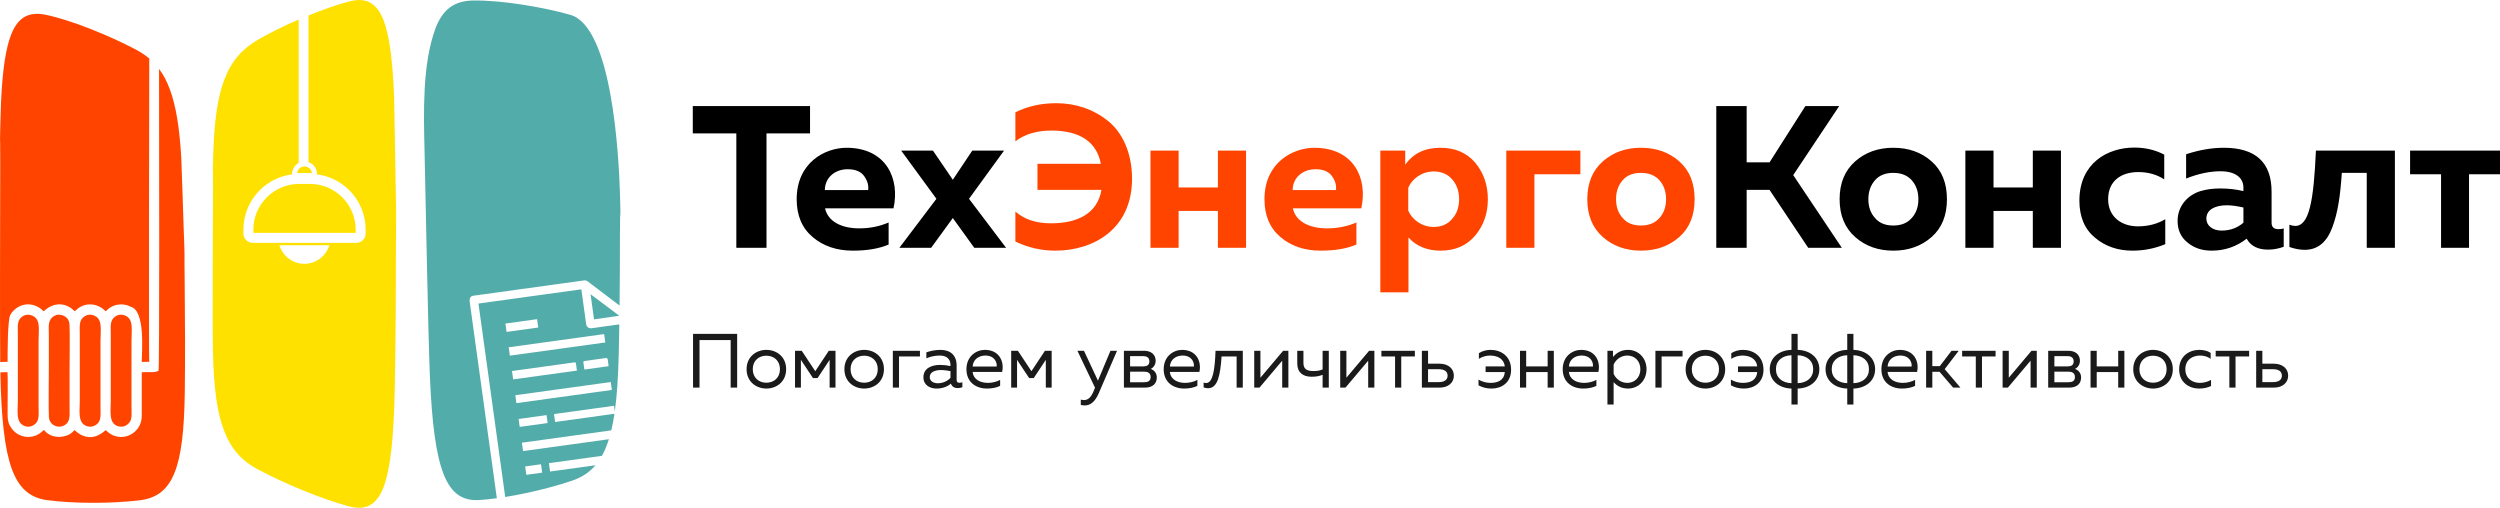
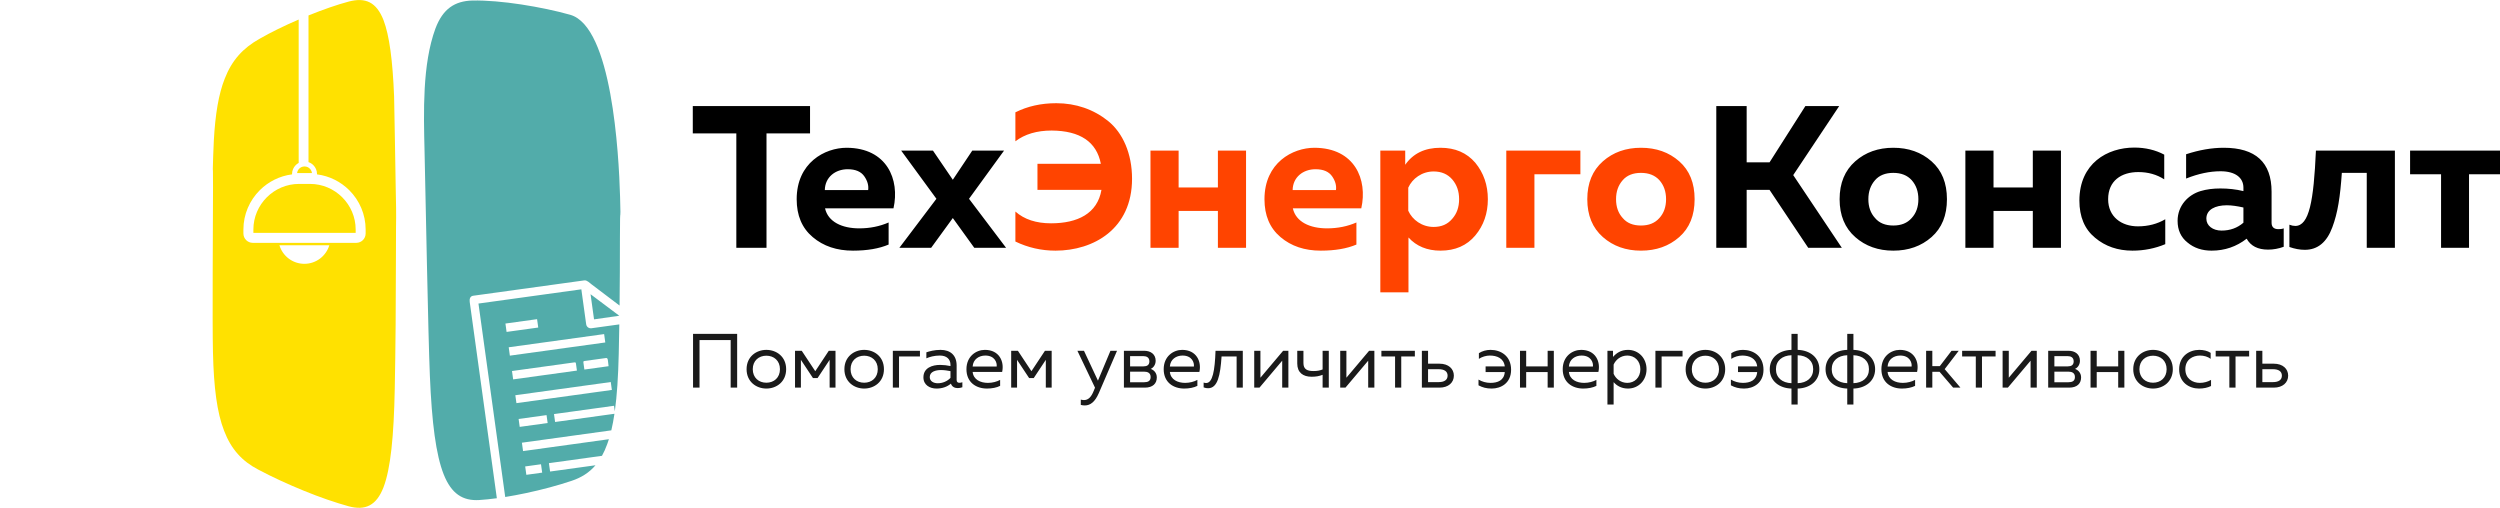
<svg xmlns="http://www.w3.org/2000/svg" width="1782" height="362" viewBox="0 0 1782 362" fill="none">
  <path fill-rule="evenodd" clip-rule="evenodd" d="M159.76 307.11C154.7 294.16 152.38 276.39 151.8 251.2C151.54 240.89 151.53 217.54 151.61 193.73C151.68 169.95 151.83 145.59 151.84 133.31C151.86 108.51 151.41 131.93 151.96 111.14C152.08 107.34 152.21 103.73 152.41 100.27C153.46 81.17 155.87 67.04 160.15 56.17C165.3 42.87 173.2 34.32 184.8 27.77C192.93 23.07 202.83 18.26 212.9 13.93V116.13C212.12 116.55 211.41 117.08 210.79 117.7C209.18 119.32 208.17 121.54 208.17 123.98V124.29C199.25 125.42 191.22 129.55 185.14 135.62C177.96 142.8 173.5 152.72 173.5 163.62V166.43C173.5 168.27 174.25 169.94 175.46 171.15C176.66 172.35 178.33 173.1 180.17 173.1H253.96C255.8 173.1 257.47 172.35 258.68 171.15C259.88 169.94 260.63 168.27 260.63 166.43V163.62C260.63 152.72 256.17 142.8 248.99 135.62C242.91 129.55 234.89 125.42 225.96 124.29V123.98C225.96 121.54 224.96 119.32 223.35 117.71L223.34 117.7C222.38 116.74 221.21 116 219.9 115.56V11.01C230.21 6.84 240.35 3.3 248.68 1.09C260.45 -1.97 268.3 1.4 273.37 14.35C277.56 25.38 279.88 42.91 280.92 68.85C281.1 73.44 281.94 128.56 282.06 133.78C282.65 161.95 282.23 146.14 282.23 180.66C282.22 214.87 281.94 249.05 281.39 276.94C280.72 311.31 278.43 333.99 273.38 347.29C268.3 360.43 260.37 364.08 248.46 360.86C238.79 358.19 227.7 354.35 216.58 349.8C205.26 345.17 193.92 339.99 184.09 334.73C172.57 328.73 164.81 320.29 159.76 307.11ZM234.74 174.82C232.44 182.47 225.35 188.05 216.96 188.05C208.56 188.05 201.47 182.47 199.17 174.82H234.74ZM217 118.65H217.07H217.14C218.58 118.66 219.88 119.26 220.83 120.21H220.84C221.67 121.04 222.22 122.14 222.37 123.37H211.77C211.91 122.14 212.47 121.04 213.29 120.21H213.3C214.25 119.26 215.56 118.66 217 118.65ZM220.99 131.09H213.14C204.2 131.09 196.07 134.75 190.17 140.65C184.27 146.55 180.61 154.68 180.61 163.62V165.99H253.52V163.62C253.52 154.68 249.86 146.55 243.96 140.65C238.06 134.75 229.93 131.09 220.99 131.09Z" fill="#FFE100" />
-   <path fill-rule="evenodd" clip-rule="evenodd" d="M44.3 224.67C40.34 223.38 37.28 225.66 35.96 227.77C34.25 230.51 34.81 234.82 34.81 238.33C34.81 246.22 34.81 254.1 34.81 261.99C34.81 267.27 34.51 293.37 34.86 297.34C35.5 304.76 44.82 306.33 48.37 300.82C50.06 298.21 49.58 293.78 49.58 290.27C49.58 282.38 49.58 274.5 49.58 266.61C49.58 260.78 49.9 235.85 49.54 231.25C49.25 227.59 47.22 225.61 44.3 224.67ZM8.45 334.35C3.28 320.11 0.91 298.29 0.28 266.27L0.26 265.44C1.91 265.38 3.7 265.22 5.36 265.31C5.65 268.42 5.42 287.82 5.42 292.17C5.42 296.43 5.17 299.67 6.93 303.22C8.18 305.74 10.67 308.39 13.02 309.64C16.01 311.23 19.56 311.92 23.32 311.1C24.97 310.74 26.47 310.14 27.76 309.3C30.17 307.74 30.05 307.14 31.42 306.52C36.6 313.55 48.92 312.5 52.97 306.52C53.83 306.99 54.3 307.65 55.17 308.27C55.93 308.81 56.72 309.41 57.63 309.89C67.37 314.95 74.44 307.08 75.35 306.59C77.48 308.52 79.2 310.17 83.08 311.08C89.86 312.67 96.54 309.21 99.51 303.29C101.3 299.71 101.04 296.47 101.04 292.17C101.04 283.83 101.04 275.49 101.04 267.16C101.04 267.24 101.08 265.37 101.08 265.37C103.14 265.05 107.71 265.46 110.01 265.2C110.87 265.1 112.37 264.7 112.99 264.33C113.74 263.87 113.45 98.01 113.37 49.12C116.47 53.25 119.04 58.12 121.16 63.95C125.45 75.57 127.95 91.11 129.22 112.46C129.45 116.24 130.84 160.65 131 164.82C131.88 187.44 131.29 174.73 131.64 202.25C131.96 229.56 132 256.75 131.72 279.08C131.37 306.64 129.26 325.27 124.27 337.32C119.22 349.67 111.2 355.33 99.05 356.68C89.19 357.8 77.86 358.42 66.5 358.42C54.94 358.42 43.37 357.8 33.32 356.46C21.56 354.79 13.62 348.33 8.45 334.35ZM0.16 258.09C-1.33667e-05 242.82 -0.01 217.98 0.02 192.74C0.06 162.32 0.17 131.2 0.17 115.48C0.16 83.74 -0.27 113.48 0.28 87.16C0.37 82.36 0.51 77.83 0.71 73.54C1.73 49.87 4.1 33.78 8.36 23.61C13.46 11.6 21.31 8.19 32.85 10.58C41.95 12.51 53.27 16.21 64.6 20.67C75.92 25.14 87.23 30.26 96.37 35.09C100.09 37.02 103.42 39.2 106.4 41.72C106.3 77.61 106.03 257.81 106.37 257.83C108.19 257.92 102.6 257.97 101.04 257.97C101.04 251.31 103.8 221.39 93.16 218.63C88.81 216.31 83.08 216.39 78.69 219.11C77.13 220.08 76.4 221.13 75.28 221.89C72.72 219 68.57 217.03 64.47 216.97C59 216.89 55.74 219.5 53.25 221.91C46.81 215.23 38.09 215.3 31.11 221.91C27.31 217.88 20.71 214.97 13.44 218.57C11 219.78 8.6 222.15 7.34 224.44C5.31 228.14 5.42 253.35 5.42 257.9L1.33 257.98C0.93 258.04 0.54 258.07 0.16 258.09ZM66.36 224.65C62.57 223.46 59.4 225.56 57.99 227.77C56.4 230.28 56.88 234.97 56.88 238.33V285.65C56.88 293.15 55.19 301.66 62.08 303.81C65.78 304.97 68.99 302.98 70.41 300.83C72.15 298.21 71.64 293.78 71.64 290.27V242.96C71.64 234.68 73.43 226.87 66.36 224.65ZM22.24 224.68C18.54 223.47 15.28 225.44 13.88 227.71C12.22 230.4 12.72 234.79 12.72 238.33V285.65C12.72 293.36 11.03 301.63 18 303.82C21.66 304.97 24.9 302.94 26.3 300.77C28.05 298.04 27.49 293.76 27.49 290.27V242.96C27.49 234.44 29.27 227 22.24 224.68ZM88.42 224.63C84.59 223.47 81.44 225.54 80.06 227.81C78.44 230.45 78.96 234.96 78.96 238.33V285.65C78.96 293.35 77.3 301.88 84.32 303.87C88.21 304.97 91.16 302.82 92.57 300.69C94.28 298.11 93.73 293.65 93.73 290.27V242.96C93.73 235.13 95.55 226.79 88.42 224.63Z" fill="#FF4400" />
  <path fill-rule="evenodd" clip-rule="evenodd" d="M316.29 338.2C310.75 324.22 307.81 301.57 306.41 267.75C305.81 253.8 305.05 222.1 304.35 189.78C303.65 157.46 303.01 124.45 302.62 107.77C301.96 79.86 300.98 45.86 310.38 20.32C315.66 6.3 324.12 0.72 336.75 0.37C346.71 0.18 359.13 1.28 371.56 3.18C383.98 5.09 396.41 7.69 406.43 10.54C436.13 18.89 441.09 109.06 441.99 140.28C442.62 164.43 441.89 140.01 441.89 169.56C441.89 185.94 441.81 202.33 441.63 217.8L421.57 202.61C420.34 201.68 418.38 199.59 416.54 199.85L337.24 210.81C335.14 211.1 334.52 213.12 334.81 215.2L354.15 355.14C349.81 355.73 345.61 356.17 341.65 356.42C329.86 357.16 321.77 351.95 316.29 338.2ZM375.18 338.45L386.46 336.89L385.63 330.92L374.35 332.48L375.18 338.45ZM415.85 258.44L416.54 263.41L433.79 261.03C433.25 257.1 433.53 254.98 431.97 255.2L416.71 257.31C415.94 257.41 415.75 257.67 415.85 258.44ZM370.45 304.28L390.36 301.53L389.58 295.89L369.67 298.64L370.45 304.28ZM361.09 236.59L383.66 233.47L382.83 227.5L360.27 230.62L361.09 236.59ZM365.77 270.43L411.23 264.15L410.54 259.17C410.43 258.41 410.17 258.21 409.41 258.31L364.95 264.46L365.77 270.43ZM368.11 287.36L436.13 277.95L435.35 272.31L367.33 281.72L368.11 287.36ZM363.43 253.51L431.45 244.11L430.63 238.14L362.61 247.54L363.43 253.51ZM441.45 231.23C441.33 238.56 441.19 245.59 441.04 252.22C440.66 268.48 439.79 281.99 438.24 293.18L437.69 289.23L394.89 295.15L395.67 300.79L437.98 294.94C437.35 299.22 436.6 303.14 435.75 306.75L372.01 315.56L372.84 321.53L434.02 313.07C433.64 314.28 433.25 315.44 432.83 316.55C431.72 319.63 430.48 322.41 429.09 324.91L391.27 330.14L392.1 336.11L424.47 331.64C419.97 336.91 414.36 340.44 407.41 342.75C397.55 346.06 386.22 349.09 374.88 351.49C369.92 352.54 364.96 353.48 360.12 354.26L341.05 216.37L414.38 206.23L417.82 231.11C418.08 232.98 419.73 234.23 421.6 233.97L441.45 231.23ZM420.95 209.72L441.42 225.06L423.43 227.64L420.95 209.72Z" fill="#52ACAA" />
  <path d="M493.82 95.073H524.854V176.639H546.362V95.073H577.396V75.587H493.82V95.073ZM567.871 141.995C567.871 153.543 571.622 162.492 579.278 168.983C586.921 175.474 596.459 178.662 608.007 178.662C618.108 178.662 626.622 177.215 633.408 174.322V158.587C627.057 161.34 620.131 162.774 612.475 162.774C600.21 162.774 590.25 158.165 588.086 148.486H636.877C641.486 127.989 632.255 105.469 603.526 105.328C587.932 105.328 567.871 116.005 567.871 141.995ZM587.932 135.491C588.086 126.26 595.448 120.627 604.243 120.627C609.876 120.627 613.781 122.356 616.086 125.684C618.39 129 619.261 132.316 618.825 135.491H587.932ZM679.164 128.13L665.017 107.351H642.357L667.476 141.7L641.064 176.639H663.724L679.164 155.412L694.464 176.639H717.137L690.712 141.7L715.69 107.351H693.03L679.164 128.13ZM1245.02 135.35H1261.33L1288.9 176.639H1312.86L1278.21 124.814L1310.99 75.587H1286.88L1261.33 115.724H1245.02V75.587H1223.37V176.639H1245.02V135.35ZM1322.4 168.983C1329.76 175.474 1338.85 178.662 1349.53 178.662C1360.36 178.662 1369.45 175.474 1376.81 168.983C1384.17 162.492 1387.78 153.543 1387.78 141.995C1387.78 130.447 1384.17 121.498 1376.81 114.994C1369.45 108.503 1360.36 105.328 1349.53 105.328C1338.85 105.328 1329.76 108.503 1322.4 114.994C1315.04 121.498 1311.27 130.447 1311.27 141.995C1311.27 153.543 1315.04 162.492 1322.4 168.983ZM1362.66 155.412C1359.49 159.022 1355.16 160.751 1349.53 160.751C1343.91 160.751 1339.56 159.022 1336.54 155.412C1333.37 151.955 1331.77 147.474 1331.77 141.995C1331.77 136.503 1333.37 132.034 1336.54 128.424C1339.56 124.955 1343.91 123.226 1349.53 123.226C1355.16 123.226 1359.49 124.955 1362.66 128.424C1365.84 132.034 1367.42 136.503 1367.42 141.995C1367.42 147.474 1365.84 151.955 1362.66 155.412ZM1420.98 150.368H1448.99V176.639H1469.05V107.351H1448.99V133.622H1420.98V107.351H1400.92V176.639H1420.98V150.368ZM1482.19 143.006C1482.19 154.541 1485.94 163.35 1493.3 169.418C1500.66 175.628 1509.61 178.662 1520.01 178.662C1528.38 178.662 1536.18 177.061 1543.4 174.04V156.283C1537.76 159.599 1531.26 161.34 1523.9 161.34C1512.21 161.34 1502.68 154.541 1502.68 141.995C1502.68 128.859 1512.07 122.65 1524.19 122.65C1531.12 122.65 1537.33 124.378 1542.67 127.848V110.231C1536.46 106.916 1529.24 105.187 1521.31 105.187C1502.11 105.187 1482.19 116.441 1482.19 143.006ZM1619.18 136.656C1619.18 115.724 1607.77 105.328 1585.11 105.328C1576.45 105.328 1567.49 106.916 1558.26 109.95V127.272C1566.93 123.802 1575.15 122.074 1582.8 122.074C1593.34 122.074 1599.11 126.683 1599.11 133.763V136.221C1593.77 134.915 1588.28 134.339 1582.65 134.339C1577.61 134.339 1572.84 134.915 1568.5 136.221C1559.85 138.82 1552.19 146.463 1552.19 157.435C1552.19 163.926 1554.51 169.124 1559.27 172.875C1563.89 176.78 1569.67 178.662 1576.45 178.662C1585.82 178.662 1594.2 175.768 1601.42 170.135C1604.31 175.333 1609.36 177.932 1616.72 177.932C1620.47 177.932 1624.23 177.215 1627.83 175.909V162.774C1626.68 163.209 1625.38 163.35 1624.08 163.35C1620.76 163.35 1619.18 161.762 1619.18 158.741V136.656ZM1587.27 146.322C1590.74 146.322 1594.63 146.898 1599.11 147.91V158.741C1594.77 162.492 1589.59 164.361 1583.52 164.361C1577.31 164.361 1572.69 160.904 1572.69 155.847C1572.69 149.356 1579.05 146.322 1587.27 146.322ZM1687.02 123.226V176.639H1707.08V107.351H1650.79C1649.2 143.147 1646.02 161.045 1636.06 161.045C1634.76 161.045 1633.32 160.751 1631.88 160.175V176.05C1635.63 177.356 1639.24 178.073 1642.85 178.073C1652.09 178.073 1658.58 172.593 1662.47 162.057C1666.38 151.661 1668.11 140.113 1669.26 123.226H1687.02ZM1759.92 124.238H1782V107.351H1717.91V124.238H1739.99V176.639H1759.92V124.238Z" fill="black" />
  <path d="M723.769 100.706C730.414 95.649 739.068 93.05 749.618 93.05C769.961 93.204 781.65 101.142 784.684 116.735H739.503V135.35H785.119C782.239 152.237 768.092 159.176 749.182 159.176C738.646 159.176 730.119 156.423 723.769 150.79V172.158C732.718 176.485 742.243 178.662 752.357 178.662C779.486 178.662 806.922 163.209 806.922 127.413C806.922 109.361 800.278 94.651 789.882 86.278C779.486 77.905 766.786 73.564 752.933 73.564C742.102 73.564 732.436 75.728 723.769 80.068V100.706ZM840.12 150.368H868.119V176.639H888.181V107.351H868.119V133.622H840.12V107.351H820.058V176.639H840.12V150.368ZM901.316 141.995C901.316 153.543 905.08 162.492 912.724 168.983C920.38 175.474 929.905 178.662 941.453 178.662C951.554 178.662 960.068 177.215 966.853 174.322V158.587C960.503 161.34 953.577 162.774 945.921 162.774C933.656 162.774 923.696 158.165 921.532 148.486H970.323C974.945 127.989 965.701 105.469 936.972 105.328C921.391 105.328 901.316 116.005 901.316 141.995ZM921.391 135.491C921.532 126.26 928.893 120.627 937.702 120.627C943.322 120.627 947.227 122.356 949.531 125.684C951.849 129 952.706 132.316 952.271 135.491H921.391ZM1001.64 107.351H983.894V208.39H1003.96V169.277C1009.59 175.474 1017.23 178.662 1026.76 178.662C1037.29 178.662 1045.53 175.051 1051.59 167.831C1057.51 160.751 1060.54 152.096 1060.54 141.995C1060.54 131.881 1057.51 123.226 1051.59 116.005C1045.53 108.938 1037.29 105.328 1026.76 105.328C1015.64 105.328 1007.27 109.361 1001.64 117.452V107.351ZM1035.13 155.988C1031.81 159.893 1027.49 161.762 1021.85 161.762C1013.62 161.762 1006.7 156.718 1003.81 150.214V133.763C1006.7 127.272 1013.62 122.215 1021.85 122.215C1027.49 122.215 1031.81 124.097 1035.13 127.848C1038.46 131.74 1040.05 136.362 1040.05 141.995C1040.05 147.615 1038.46 152.237 1035.13 155.988ZM1093.74 124.238H1126.5V107.351H1073.68V176.639H1093.74V124.238ZM1142.53 168.983C1149.89 175.474 1158.98 178.662 1169.67 178.662C1180.49 178.662 1189.59 175.474 1196.96 168.983C1204.32 162.492 1207.92 153.543 1207.92 141.995C1207.92 130.447 1204.32 121.498 1196.96 114.994C1189.59 108.503 1180.49 105.328 1169.67 105.328C1158.98 105.328 1149.89 108.503 1142.53 114.994C1135.17 121.498 1131.42 130.447 1131.42 141.995C1131.42 153.543 1135.17 162.492 1142.53 168.983ZM1182.81 155.412C1179.63 159.022 1175.29 160.751 1169.67 160.751C1164.04 160.751 1159.71 159.022 1156.68 155.412C1153.5 151.955 1151.92 147.474 1151.92 141.995C1151.92 136.503 1153.5 132.034 1156.68 128.424C1159.71 124.954 1164.04 123.226 1169.67 123.226C1175.29 123.226 1179.63 124.954 1182.81 128.424C1185.98 132.034 1187.57 136.503 1187.57 141.995C1187.57 147.474 1185.98 151.955 1182.81 155.412Z" fill="#FF4400" />
  <path d="M498.623 276.301V242.377H520.818V276.301H525.441V238H494V276.301H498.623ZM532.165 263.169C532.165 272.14 539.106 276.963 546.265 276.963C553.475 276.963 560.366 272.14 560.366 263.169C560.366 254.198 553.475 249.388 546.265 249.388C539.106 249.388 532.165 254.198 532.165 263.169ZM555.947 263.169C555.947 269.239 551.657 272.802 546.265 272.802C540.861 272.802 536.57 269.239 536.57 263.169C536.57 257.1 540.861 253.537 546.265 253.537C551.657 253.537 555.947 257.1 555.947 263.169ZM570.88 276.301V256.501L579.474 269.468H582.778L591.358 256.501V276.301H595.546V250.037H590.756L581.126 264.594L571.482 250.037H566.692V276.301H570.88ZM601.886 263.169C601.886 272.14 608.827 276.963 615.973 276.963C623.196 276.963 630.074 272.14 630.074 263.169C630.074 254.198 623.196 249.388 615.973 249.388C608.827 249.388 601.886 254.198 601.886 263.169ZM625.668 263.169C625.668 269.239 621.378 272.802 615.973 272.802C610.582 272.802 606.291 269.239 606.291 263.169C606.291 257.1 610.582 253.537 615.973 253.537C621.378 253.537 625.668 257.1 625.668 263.169ZM640.819 276.301V254.084H655.739V250.037H636.413V276.301H640.819ZM681.891 270.829V260.548C681.891 253.206 677.434 249.388 670.39 249.388C666.036 249.388 662.398 250.419 660.311 251.132V255.407C662.629 254.415 665.869 253.435 669.942 253.435C674.796 253.435 677.498 256.056 677.498 260.001V260.93C675.282 260.433 672.477 260.103 670.172 260.103C664.499 260.103 658.211 262.189 658.211 268.972C658.211 274.494 662.847 276.963 667.521 276.963C671.824 276.963 675.18 275.652 677.818 273.451C678.586 275.754 680.52 276.632 682.672 276.632C683.773 276.632 684.926 276.415 685.976 276.034V272.471C685.31 272.687 684.593 272.853 683.94 272.853C682.774 272.853 681.891 272.42 681.891 270.829ZM662.731 268.755C662.731 264.925 666.919 263.767 670.774 263.767C672.926 263.767 675.615 264.162 677.498 264.543V269.353C675.18 271.822 671.824 273.183 668.456 273.183C665.536 273.183 662.731 271.822 662.731 268.755ZM688.883 263.169C688.883 272.522 695.722 276.963 703.534 276.963C707.005 276.963 710.476 276.301 712.896 275.041V270.778C710.642 272.038 707.44 272.916 704.2 272.916C698.86 272.916 693.839 270.613 693.302 265.091H714.331C715.983 257.647 712.243 249.388 702.049 249.388C695.773 249.388 688.883 253.982 688.883 263.169ZM710.424 261.26H693.302C693.622 256.107 697.81 253.435 702.33 253.435C709.041 253.435 710.809 258.461 710.424 261.26ZM724.96 276.301V256.501L733.554 269.468H736.858L745.451 256.501V276.301H749.626V250.037H744.837L735.206 264.594L725.562 250.037H720.772V276.301H724.96ZM782.617 271.326L772.653 250.037H767.966L780.53 276.352L779.531 278.769C777.827 283.032 775.676 285.17 772.705 285.17C771.936 285.17 771.155 285.055 770.387 284.839V288.618C771.385 288.885 772.32 289 773.255 289C777.11 289 780.466 286.582 783.219 280.246L796.218 250.037H791.531L782.617 271.326ZM816.043 276.301C821.768 276.301 824.573 273.349 824.573 269.022C824.573 265.74 822.37 263.665 820.231 262.953C822.203 262.075 823.753 259.886 823.753 257.15C823.753 252.506 820.231 250.037 815.595 250.037H801.123V276.301H816.043ZM805.529 264.925H815.595C817.798 264.925 820.167 265.638 820.167 268.755C820.167 271.656 818.182 272.471 815.429 272.471H805.529V264.925ZM805.529 253.868H815.16C817.029 253.868 819.283 254.631 819.283 257.596C819.283 260.268 817.465 261.146 815.16 261.146H805.529V253.868ZM829.478 263.169C829.478 272.522 836.304 276.963 844.129 276.963C847.6 276.963 851.057 276.301 853.491 275.041V270.778C851.224 272.038 848.035 272.916 844.782 272.916C839.442 272.916 834.434 270.613 833.883 265.091H854.925C856.577 257.647 852.825 249.388 842.643 249.388C836.368 249.388 829.478 253.982 829.478 263.169ZM851.006 261.26H833.883C834.216 256.107 838.404 253.435 842.912 253.435C849.636 253.435 851.39 258.461 851.006 261.26ZM870.729 254.084H881.461V276.301H885.867V250.037H866.426C865.939 264.162 864.389 273.018 859.715 273.018C859.164 273.018 858.549 272.916 857.948 272.687V276.135C859.1 276.581 860.15 276.734 861.136 276.734C867.975 276.734 869.845 267.546 870.729 254.084ZM897.764 276.301L913.952 257.1V276.301H918.358V250.037H914.618L898.43 269.239V250.037H894.012V276.301H897.764ZM947.161 276.301V250.037H942.755V263.335C940.719 264.162 938.836 264.48 936.198 264.48C931.792 264.48 929.09 263.22 929.09 258.792V250.037H924.685V259.123C924.685 265.574 928.821 268.539 934.879 268.539C938.183 268.539 940.335 268.094 942.755 267.165V276.301H947.161ZM959.046 276.301L975.246 257.1V276.301H979.652V250.037H975.899L959.711 269.239V250.037H955.306V276.301H959.046ZM998.811 276.301V254.084H1008.51V250.037H984.659V254.084H994.405V276.301H998.811ZM1026.06 276.301C1032.52 276.301 1036.31 272.636 1036.31 267.763C1036.31 262.902 1032.52 259.237 1026.06 259.237H1017.92V250.037H1013.51V276.301H1026.06ZM1017.92 263.169H1025.51C1029.37 263.169 1031.85 264.645 1031.85 267.763C1031.85 270.88 1029.37 272.369 1025.51 272.369H1017.92V263.169ZM1077.11 263.551C1077.11 253.6 1069.62 249.388 1062.47 249.388C1059.44 249.388 1056.58 250.203 1054.15 251.73V255.789C1056.35 254.313 1059.34 253.435 1061.97 253.435C1067.03 253.435 1071.94 255.407 1072.6 261.146H1058.94V265.192H1072.6C1072.16 271.16 1067.53 272.916 1062.41 272.916C1059.39 272.916 1056.3 272.038 1053.88 270.562V274.659C1056.74 276.199 1059.49 276.963 1063.29 276.963C1069.85 276.963 1077.11 273.132 1077.11 263.551ZM1087.86 276.301V265.192H1103.16V276.301H1107.57V250.037H1103.16V261.146H1087.86V250.037H1083.45V276.301H1087.86ZM1113.91 263.169C1113.91 272.522 1120.73 276.963 1128.55 276.963C1132.02 276.963 1135.49 276.301 1137.91 275.041V270.778C1135.65 272.038 1132.46 272.916 1129.21 272.916C1123.87 272.916 1118.86 270.613 1118.31 265.091H1139.34C1140.99 257.647 1137.25 249.388 1127.06 249.388C1120.78 249.388 1113.91 253.982 1113.91 263.169ZM1135.44 261.26H1118.31C1118.63 256.107 1122.82 253.435 1127.34 253.435C1134.07 253.435 1135.82 258.461 1135.44 261.26ZM1149.75 254.415V250.037H1145.78V288.338H1150.19V272.369C1152.12 274.609 1155.36 276.963 1160.43 276.963C1167.98 276.963 1173.65 271.046 1173.65 263.169C1173.65 255.293 1167.98 249.388 1160.43 249.388C1155.36 249.388 1152.12 251.73 1149.75 254.415ZM1169.25 263.169C1169.25 269.188 1165.06 272.916 1159.94 272.916C1155.21 272.916 1151.67 269.85 1150.19 266.452V259.886C1151.67 256.501 1155.21 253.435 1159.94 253.435C1165.06 253.435 1169.25 257.15 1169.25 263.169ZM1184.4 276.301V254.084H1199.32V250.037H1179.98V276.301H1184.4ZM1201.52 263.169C1201.52 272.14 1208.46 276.963 1215.61 276.963C1222.83 276.963 1229.71 272.14 1229.71 263.169C1229.71 254.198 1222.83 249.388 1215.61 249.388C1208.46 249.388 1201.52 254.198 1201.52 263.169ZM1225.3 263.169C1225.3 269.239 1221.01 272.802 1215.61 272.802C1210.22 272.802 1205.92 269.239 1205.92 263.169C1205.92 257.1 1210.22 253.537 1215.61 253.537C1221.01 253.537 1225.3 257.1 1225.3 263.169ZM1257.02 263.551C1257.02 253.6 1249.53 249.388 1242.37 249.388C1239.35 249.388 1236.48 250.203 1234.06 251.73V255.789C1236.26 254.313 1239.24 253.435 1241.89 253.435C1246.95 253.435 1251.85 255.407 1252.52 261.146H1238.85V265.192H1252.52C1252.07 271.16 1247.44 272.916 1242.32 272.916C1239.3 272.916 1236.21 272.038 1233.79 270.562V274.659C1236.65 276.199 1239.4 276.963 1243.21 276.963C1249.76 276.963 1257.02 273.132 1257.02 263.551ZM1281.37 288.338V276.963C1290.12 276.734 1296.84 271.491 1296.84 263.169C1296.84 254.86 1290.12 249.605 1281.37 249.388V238H1276.96V249.388C1268.21 249.605 1261.48 254.86 1261.48 263.169C1261.48 271.491 1268.21 276.734 1276.96 276.963V288.338H1281.37ZM1265.89 263.169C1265.89 257.15 1270.29 253.435 1276.96 253.206V273.132C1270.29 272.916 1265.89 269.188 1265.89 263.169ZM1281.37 253.206C1288.03 253.435 1292.44 257.15 1292.44 263.169C1292.44 269.188 1288.03 272.916 1281.37 273.132V253.206ZM1321.12 288.338V276.963C1329.88 276.734 1336.59 271.491 1336.59 263.169C1336.59 254.86 1329.88 249.605 1321.12 249.388V238H1316.72V249.388C1307.97 249.605 1301.25 254.86 1301.25 263.169C1301.25 271.491 1307.97 276.734 1316.72 276.963V288.338H1321.12ZM1305.65 263.169C1305.65 257.15 1310.06 253.435 1316.72 253.206V273.132C1310.06 272.916 1305.65 269.188 1305.65 263.169ZM1321.12 253.206C1327.8 253.435 1332.19 257.15 1332.19 263.169C1332.19 269.188 1327.8 272.916 1321.12 273.132V253.206ZM1341.06 263.169C1341.06 272.522 1347.89 276.963 1355.71 276.963C1359.17 276.963 1362.64 276.301 1365.08 275.041V270.778C1362.81 272.038 1359.62 272.916 1356.37 272.916C1351.03 272.916 1346.02 270.613 1345.47 265.091H1366.5C1368.15 257.647 1364.41 249.388 1354.22 249.388C1347.94 249.388 1341.06 253.982 1341.06 263.169ZM1362.59 261.26H1345.47C1345.79 256.107 1349.98 253.435 1354.5 253.435C1361.22 253.435 1362.98 258.461 1362.59 261.26ZM1377.36 276.301V265.027H1382.53L1392.21 276.301H1397.4L1386.17 263.118L1396.18 250.037H1391.06L1382.69 260.981H1377.36V250.037H1372.94V276.301H1377.36ZM1412.76 276.301V254.084H1422.45V250.037H1398.61V254.084H1408.35V276.301H1412.76ZM1431.21 276.301L1447.4 257.1V276.301H1451.81V250.037H1448.05L1431.86 269.239V250.037H1427.46V276.301H1431.21ZM1474.88 276.301C1480.61 276.301 1483.41 273.349 1483.41 269.022C1483.41 265.74 1481.21 263.665 1479.06 262.953C1481.04 262.075 1482.58 259.886 1482.58 257.15C1482.58 252.506 1479.06 250.037 1474.44 250.037H1459.95V276.301H1474.88ZM1464.36 264.925H1474.44C1476.64 264.925 1479.01 265.638 1479.01 268.755C1479.01 271.656 1477.02 272.471 1474.27 272.471H1464.36V264.925ZM1464.36 253.868H1474C1475.87 253.868 1478.12 254.631 1478.12 257.596C1478.12 260.268 1476.3 261.146 1474 261.146H1464.36V253.868ZM1494.54 276.301V265.192H1509.85V276.301H1514.25V250.037H1509.85V261.146H1494.54V250.037H1490.14V276.301H1494.54ZM1520.58 263.169C1520.58 272.14 1527.52 276.963 1534.68 276.963C1541.89 276.963 1548.78 272.14 1548.78 263.169C1548.78 254.198 1541.89 249.388 1534.68 249.388C1527.52 249.388 1520.58 254.198 1520.58 263.169ZM1544.37 263.169C1544.37 269.239 1540.08 272.802 1534.68 272.802C1529.29 272.802 1524.98 269.239 1524.98 263.169C1524.98 257.1 1529.29 253.537 1534.68 253.537C1540.08 253.537 1544.37 257.1 1544.37 263.169ZM1553.3 263.284C1553.3 272.636 1560.51 276.963 1567.45 276.963C1570.76 276.963 1573.56 276.352 1576.03 275.156V270.778C1573.83 272.089 1570.92 272.916 1568.05 272.916C1562.88 272.916 1557.71 269.9 1557.71 263.169C1557.71 256.272 1563.05 253.435 1568.16 253.435C1570.97 253.435 1573.78 254.249 1575.76 255.789V251.513C1573.51 250.037 1570.59 249.388 1567.62 249.388C1560.73 249.388 1553.3 253.702 1553.3 263.284ZM1593.49 276.301V254.084H1603.18V250.037H1579.34V254.084H1589.08V276.301H1593.49ZM1620.75 276.301C1627.2 276.301 1631 272.636 1631 267.763C1631 262.902 1627.2 259.237 1620.75 259.237H1612.61V250.037H1608.2V276.301H1620.75ZM1612.61 263.169H1620.2C1624.06 263.169 1626.53 264.645 1626.53 267.763C1626.53 270.88 1624.06 272.369 1620.2 272.369H1612.61V263.169Z" fill="#1A1A1A" />
</svg>